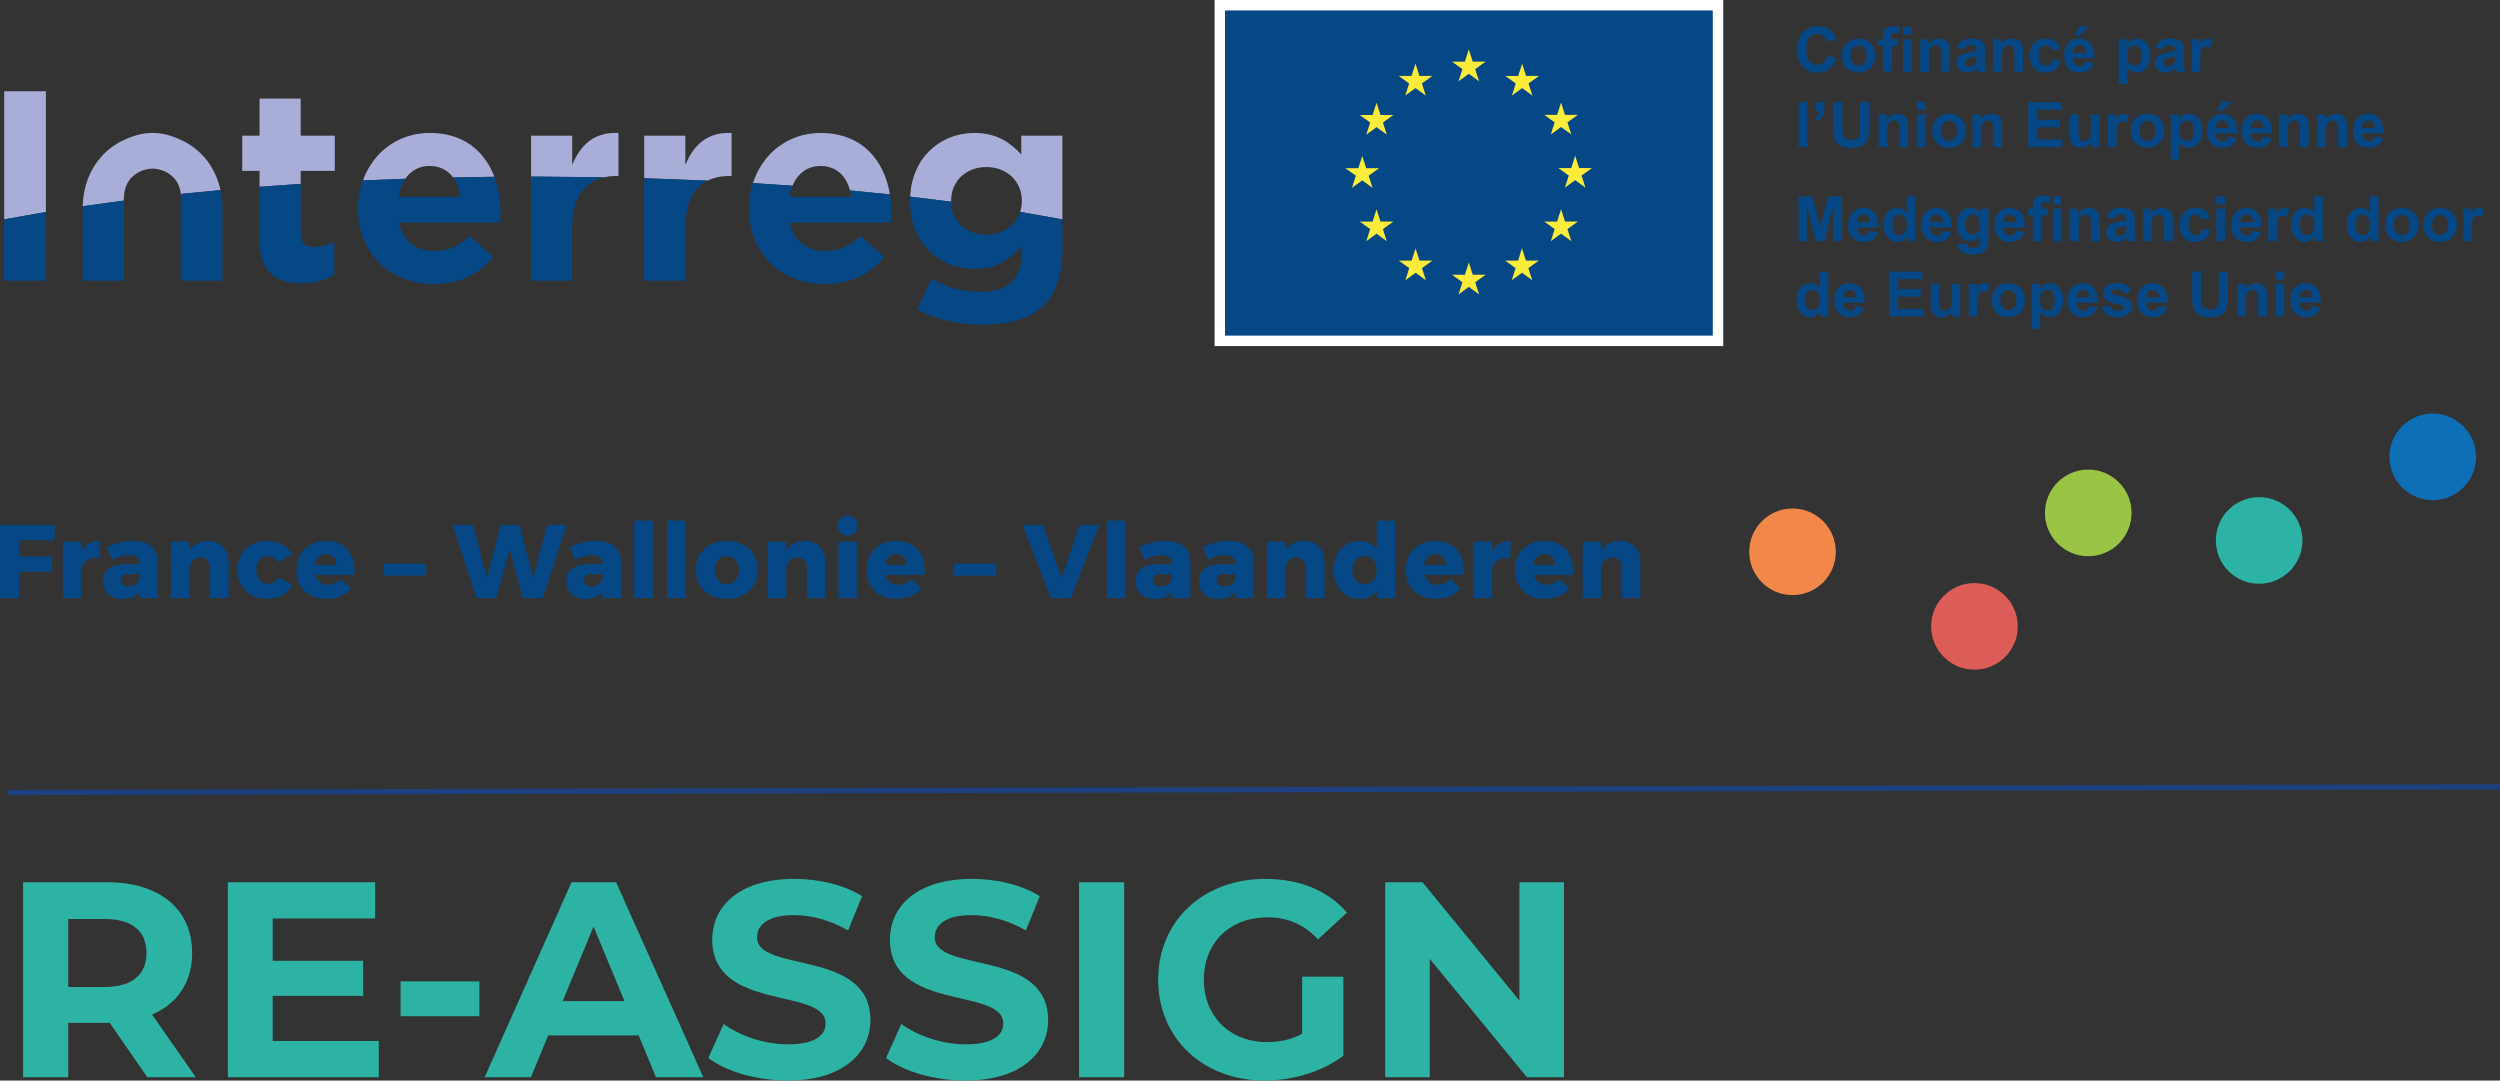
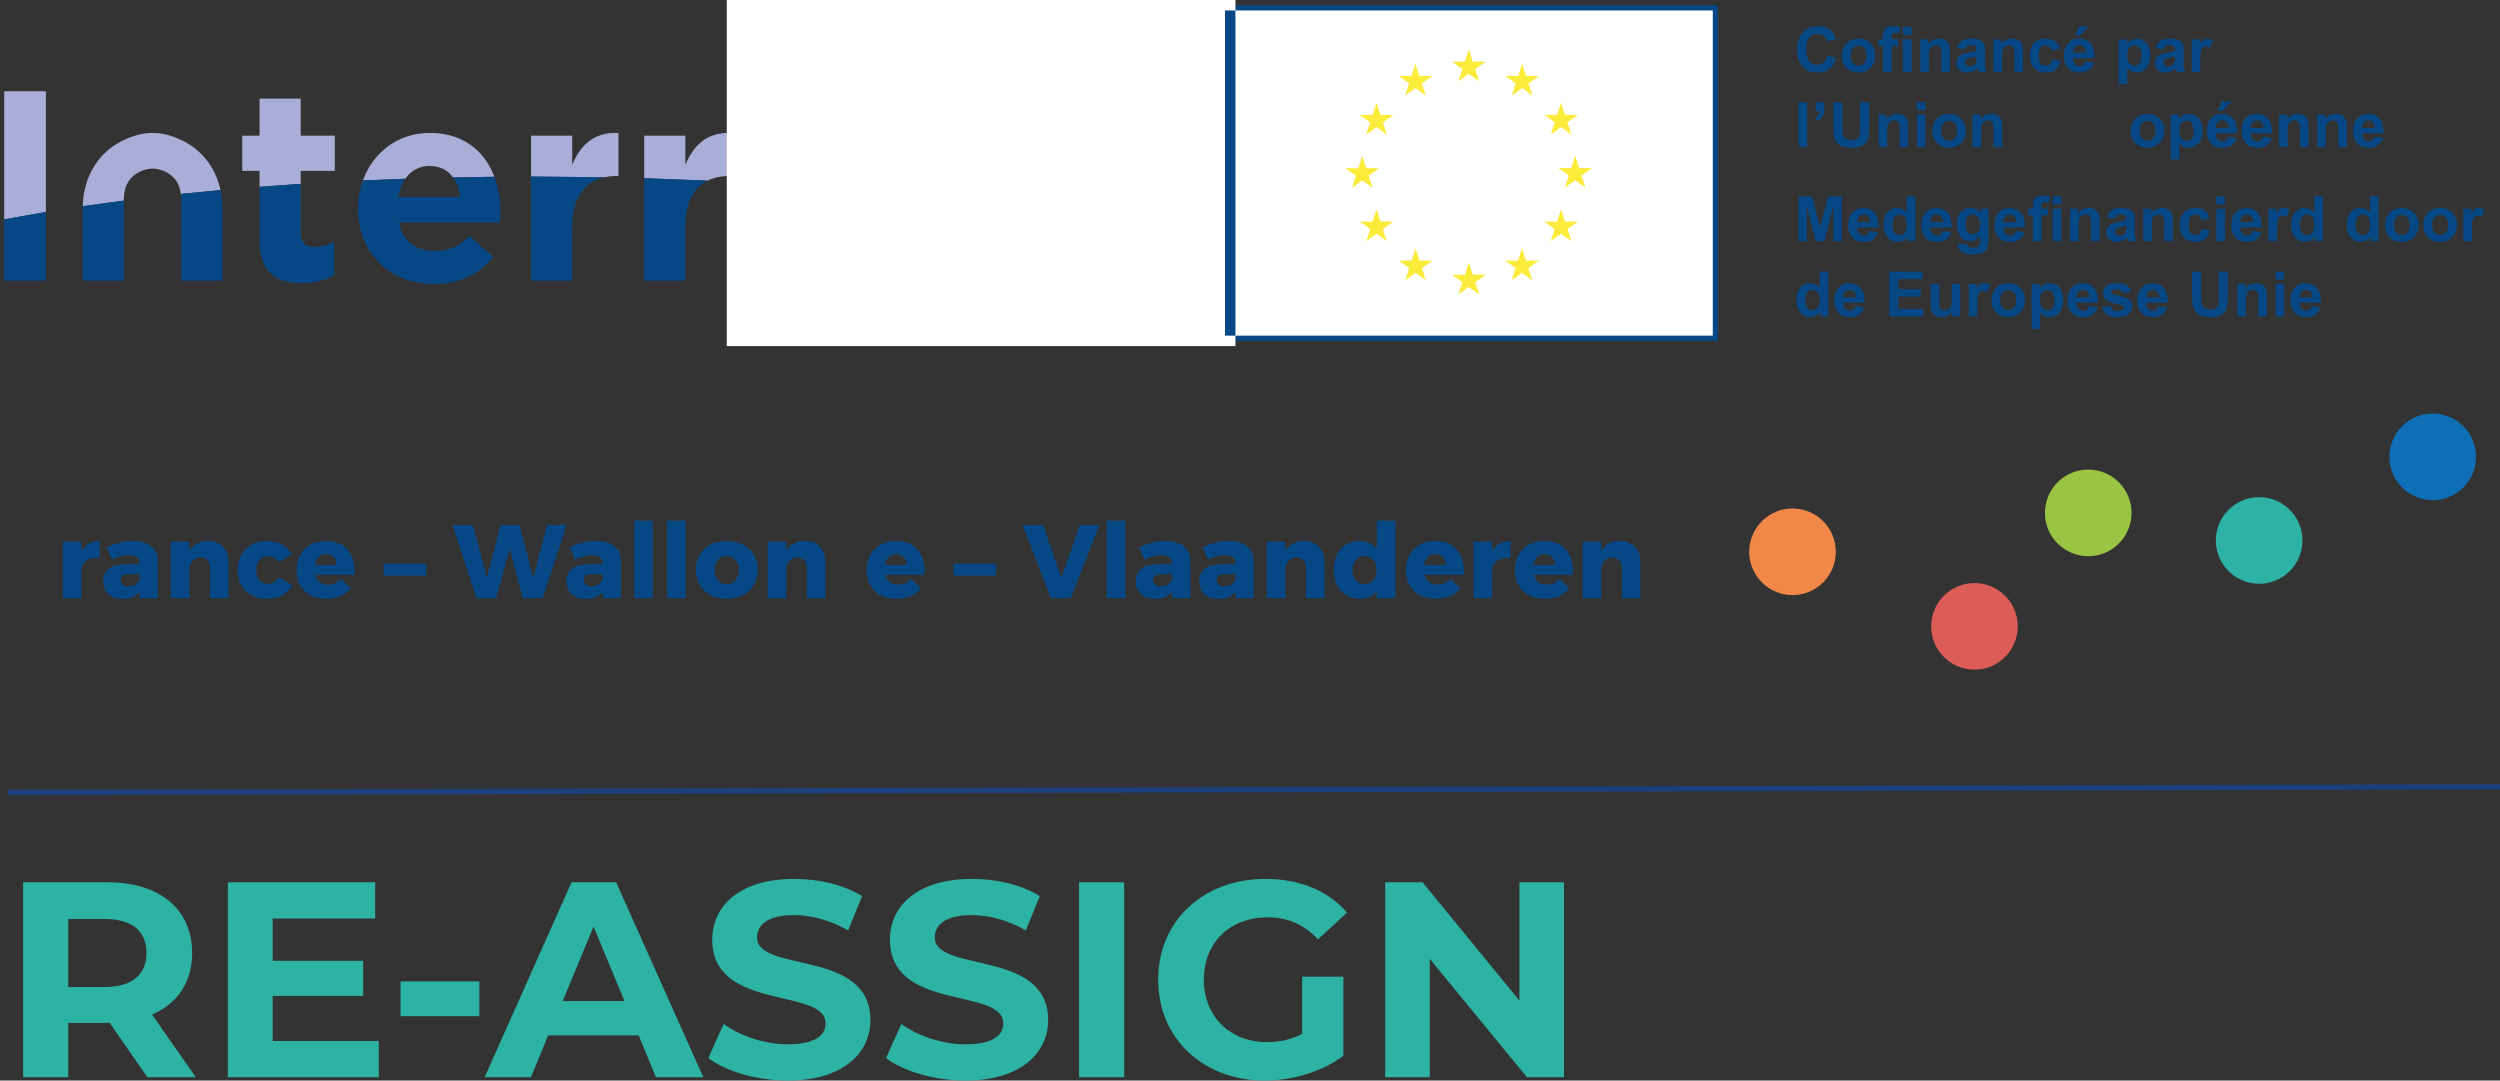
<svg xmlns="http://www.w3.org/2000/svg" viewBox="0 0 359.007 155.168">
  <rect x="0" y="0" width="359.007" height="155.168" fill="#333333" stroke="none" />
  <path d="M117.853 23.837c2.186 0 3.651 1.381 4.212 3.51l5.727.569c-.793-4.852-3.978-8.821-9.939-8.821-4.758 0-8.381 3.022-9.725 7.194l5.678.379c.738-1.754 2.128-2.831 4.046-2.831z" fill="#a9aed8" />
  <path d="M107.553 30.017c0 6.374 4.625 10.767 10.883 10.767 3.77 0 6.569-1.477 8.512-3.887l-3.382-2.993c-1.632 1.516-3.07 2.138-5.053 2.138-2.643 0-4.509-1.399-5.092-4.081h14.498c.039-.544.078-1.088.078-1.555a15.45 15.45 0 0 0-.206-2.49l-5.727-.569a7.43 7.43 0 0 1 .181.921h-8.901a7.37 7.37 0 0 1 .462-1.6l-5.678-.379c-.369 1.144-.575 2.37-.575 3.65v.078z" fill="#064886" />
  <path d="M6.589 13.11H.603v18.393l5.986-1.062V13.11zM43.18 24.537h4.897v-5.053H43.18v-5.325h-5.908v5.325h-2.488v5.053h2.488v2.288l5.908-.42v-1.868zm18.541-.7c1.45 0 2.581.611 3.343 1.641l5.928-.093c-1.371-3.627-4.39-6.29-9.271-6.29-4.615 0-8.165 2.84-9.601 6.817l6.092-.243a4.09 4.09 0 0 1 3.508-1.831zm25.077 1.617a8.07 8.07 0 0 1 1.707-.179h.311v-6.18c-3.498-.155-5.442 1.71-6.647 4.587v-4.198h-5.908v5.874l.323-.001 10.214.097zm17.955-.179h.311v-6.18c-3.498-.155-5.442 1.71-6.647 4.587v-4.198h-5.908v6.107l9.121.347c.886-.442 1.933-.663 3.122-.663zm31.837 3.615v-.078c0-2.837 2.176-4.82 5.053-4.82s5.092 1.983 5.092 4.82v.078c0 .547-.084 1.061-.238 1.537l6.068 1.076V19.484h-5.908v2.721c-1.594-1.749-3.498-3.11-6.724-3.11-4.63 0-8.955 3.289-9.225 9.144l5.886.723c0-.024-.003-.047-.003-.072zM20.226 24.578a5.27 5.27 0 0 1 1.682-.368 5.27 5.27 0 0 1 1.682.368c1.504.715 2.184 1.784 2.379 3.275l5.692-.556c-.662-3.031-2.479-5.588-5.282-7.012-1.287-.654-2.781-1.192-4.47-1.192s-3.183.538-4.47 1.192c-3.494 1.775-5.458 5.31-5.557 9.33l5.9-.809c.011-2.016.637-3.368 2.445-4.228z" fill="#a9aed8" />
  <path d="M6.589 40.318v-9.877L.603 31.503v8.815h5.986zm36.746.349c1.982 0 3.42-.466 4.664-1.205V34.72a6.01 6.01 0 0 1-2.915.738c-1.321 0-1.904-.661-1.904-2.021v-7.033l-5.908.42v7.584c0 4.82 2.449 6.258 6.064 6.258zm8.086-10.65c0 6.374 4.625 10.767 10.883 10.767 3.77 0 6.569-1.477 8.512-3.887l-3.382-2.993c-1.632 1.516-3.07 2.138-5.053 2.138-2.643 0-4.509-1.399-5.092-4.081h14.498c.039-.544.078-1.088.078-1.555 0-1.763-.291-3.477-.874-5.02l-5.928.093c.545.737.903 1.687 1.049 2.79h-8.901c.177-1.015.515-1.896 1-2.6l-6.092.243a11.84 11.84 0 0 0-.699 4.028v.078zm30.747 10.301v-7.696c0-4.205 1.726-6.543 4.629-7.168l-10.214-.097-.323.001v14.959h5.908zm16.249 0v-7.696c0-3.468 1.174-5.667 3.213-6.684l-9.121-.347v14.727h5.908zm32.265-11.428c0 6.18 4.392 9.717 9.251 9.717 3.148 0 5.053-1.283 6.802-3.382v1.011c0 3.731-1.904 5.675-5.947 5.675-2.76 0-4.897-.7-7.035-1.904l-2.021 4.431c2.643 1.399 5.83 2.177 9.212 2.177 4.042 0 7.035-.855 8.979-2.798 1.749-1.749 2.643-4.47 2.643-8.202v-4.112l-6.068-1.076c-.643 1.99-2.532 3.283-4.854 3.283-2.852 0-5.013-1.912-5.049-4.748l-5.886-.723c-.009.191-.026.377-.026.573v.078zm-104.645-.033v11.454h5.908V29.933c0-.907-.1-1.789-.285-2.636l-5.692.556c.042.317.069.647.069 1.004zm-14.166 1.154v10.3h5.908V28.857l.002-.051-5.9.809-.009.318v.078zM175.164.75h71.547v48.197h-71.547z" fill="#064886" />
-   <path d="M245.961 1.5v46.697h-70.047V1.5h70.047m1.5-1.5h-73.047v49.697h73.047V0h0z" fill="#fff" />
+   <path d="M245.961 1.5v46.697h-70.047V1.5m1.5-1.5h-73.047v49.697h73.047V0h0z" fill="#fff" />
  <path d="M223.606 16.496l.566-1.769.568 1.767h1.848l-1.5 1.077.563 1.744-1.479-1.079-1.477 1.079.561-1.744-1.5-1.077 1.85.002zm-13.249-7.642l.567-1.768.565 1.765h1.852l-1.502 1.079.563 1.744-1.478-1.078-1.48 1.078.563-1.744-1.5-1.079 1.85.004zm-17.151 15.301l1.854.004.563-1.771.568 1.767h1.848l-1.5 1.078.563 1.746-1.48-1.078-1.477 1.078.561-1.746-1.502-1.078zm5.949 10.486l-1.478-1.082-1.477 1.082.563-1.744-1.502-1.079 1.849.002.566-1.769.568 1.767h1.848l-1.501 1.079.563 1.744zm-.563-17.045l.563 1.742-1.478-1.078-1.477 1.078.563-1.742-1.502-1.079 1.849.002.566-1.769.568 1.767h1.848l-1.501 1.079zm4.114-6.688l.566-1.769.567 1.767h1.85l-1.5 1.079.561 1.744-1.477-1.079-1.477 1.079.56-1.744-1.5-1.079 1.849.002zm2.057 29.341l-1.478-1.078-1.476 1.078.561-1.746-1.5-1.078 1.85.002.564-1.767.568 1.765h1.85l-1.5 1.078.561 1.746zm7.64 2.03l-1.477-1.077-1.478 1.077.56-1.744-1.501-1.079 1.853.002.565-1.769.567 1.767h1.851l-1.503 1.079.564 1.744zm7.639-2.03l-1.48-1.078-1.477 1.078.56-1.746-1.499-1.078 1.85.002.565-1.767.567 1.765h1.851l-1.503 1.078.565 1.746zm-.541-28.261l.561 1.744-1.475-1.081-1.48 1.081.561-1.744-1.498-1.081 1.848.004.567-1.769.565 1.765h1.851l-1.501 1.081zm6.15 22.653l-1.479-1.082-1.477 1.082.561-1.744-1.5-1.079 1.85.002.566-1.769.568 1.767h1.848l-1.5 1.079.563 1.744zm2.028-7.685l-1.479-1.081-1.474 1.081.56-1.744-1.5-1.078 1.85.002.564-1.771.568 1.769h1.851l-1.503 1.078.563 1.744z" fill="#fbeb3b" />
  <g fill="#064886">
    <path d="M258.264 34.641v-6.442h1.947l1.169 4.395 1.155-4.395h1.951v6.442h-1.208v-5.071l-1.279 5.071h-1.252l-1.274-5.071v5.071h-1.209z" />
    <use href="#B" />
    <use href="#C" />
    <use href="#B" x="10.503" />
    <path d="M281.164 34.948l1.41.171c.023.164.078.277.163.339.117.088.302.132.554.132.322 0 .563-.049.725-.145.108-.065.19-.169.246-.312.038-.103.058-.292.058-.566v-.682c-.369.504-.835.756-1.397.756-.627 0-1.124-.265-1.49-.795-.287-.419-.431-.941-.431-1.564 0-.783.188-1.381.564-1.793a1.82 1.82 0 0 1 1.404-.62c.577 0 1.054.254 1.429.761v-.655h1.155v4.188c0 .55-.045.962-.136 1.234s-.219.486-.383.642-.383.276-.657.364-.62.133-1.039.133c-.791 0-1.352-.136-1.683-.407s-.497-.614-.497-1.03l.005-.149zm1.103-2.737c0 .495.096.857.288 1.087s.429.345.71.345a.98.98 0 0 0 .765-.354c.208-.235.312-.585.312-1.048 0-.483-.1-.842-.299-1.077a.95.95 0 0 0-.756-.352.91.91 0 0 0-.731.346c-.192.229-.288.581-.288 1.053z" />
    <use href="#B" x="21.006" />
    <path d="M291.24 29.974h.686v-.352c0-.393.042-.686.125-.879s.237-.351.462-.473.508-.183.851-.183c.352 0 .695.053 1.032.158l-.167.861a2.49 2.49 0 0 0-.566-.07c-.179 0-.308.042-.385.126s-.116.243-.116.481v.329h.923v.972h-.923v3.695h-1.235v-3.695h-.686v-.972z" />
    <use href="#D" />
    <use href="#E" />
    <path d="M303.699 31.397l-1.121-.202c.126-.451.343-.785.65-1.002s.765-.325 1.371-.325c.551 0 .961.065 1.23.195s.459.296.569.497.165.568.165 1.105l-.014 1.441c0 .41.02.712.06.907a2.63 2.63 0 0 0 .222.626h-1.222c-.032-.082-.071-.203-.118-.365l-.044-.145c-.211.205-.437.359-.677.461a1.94 1.94 0 0 1-.77.154c-.48 0-.859-.13-1.136-.391s-.415-.591-.415-.989c0-.264.063-.499.188-.705a1.23 1.23 0 0 1 .529-.475c.228-.11.555-.206.982-.288.577-.108.978-.209 1.2-.303v-.123c0-.238-.059-.407-.176-.508s-.339-.152-.664-.152c-.22 0-.391.044-.514.13s-.223.238-.299.455zm1.652 1.002c-.158.053-.409.116-.752.188s-.566.146-.672.216c-.161.114-.242.259-.242.435s.064.323.193.449.293.188.492.188a1.07 1.07 0 0 0 .638-.22.77.77 0 0 0 .294-.408c.032-.105.049-.307.049-.603v-.246z" />
    <use href="#E" x="10.503" />
    <path d="M317.349 31.354l-1.218.22c-.041-.243-.134-.427-.279-.55s-.333-.184-.564-.184c-.308 0-.553.105-.736.318s-.274.567-.274 1.065c0 .554.093.944.279 1.173s.436.344.749.344c.234 0 .427-.067.576-.2s.255-.362.316-.688l1.213.207c-.126.557-.368.978-.726 1.262s-.836.426-1.437.426c-.683 0-1.228-.215-1.633-.646s-.608-1.026-.608-1.788c0-.771.203-1.37.61-1.8s.958-.644 1.652-.644c.568 0 1.021.122 1.355.367s.577.617.724 1.118zm.935-2.013v-1.143h1.235v1.143h-1.235zm0 5.3v-4.667h1.235v4.667h-1.235z" />
    <use href="#F" />
    <use href="#G" />
    <use href="#C" x="58.517" />
    <use href="#C" x="66.515" />
    <use href="#H" />
    <use href="#I" />
    <use href="#G" x="27.993" />
    <path d="M262.553 45.44h-1.146v-.686c-.19.267-.415.465-.675.596s-.521.195-.784.195c-.536 0-.995-.216-1.378-.648s-.573-1.035-.573-1.809c0-.791.186-1.392.558-1.804a1.82 1.82 0 0 1 1.411-.617c.521 0 .973.217 1.354.65v-2.32h1.234v6.442zm-3.296-2.435c0 .498.069.858.207 1.081.199.322.478.483.835.483.284 0 .525-.121.725-.362s.299-.603.299-1.084c0-.535-.097-.922-.29-1.157s-.44-.354-.742-.354a.93.93 0 0 0-.736.35c-.197.233-.297.581-.297 1.044z" />
    <use href="#F" x="-57.014" y="10.8" />
    <path d="M271.285 45.44v-6.442h4.776v1.09h-3.476v1.429h3.234v1.085h-3.234v1.753h3.599v1.086h-4.899zm9.066 0v-.699c-.17.25-.394.446-.67.59a1.87 1.87 0 0 1-.877.215c-.313 0-.595-.069-.844-.207a1.21 1.21 0 0 1-.54-.58c-.111-.248-.167-.593-.167-1.032v-2.953h1.234v2.145c0 .656.022 1.059.068 1.206a.65.65 0 0 0 .248.352.76.76 0 0 0 .457.13.97.97 0 0 0 .567-.174.88.88 0 0 0 .343-.431c.062-.171.092-.591.092-1.259v-1.969h1.235v4.667h-1.147z" />
    <use href="#G" x="-43.014" y="10.799" />
    <use href="#I" x="-62.007" y="10.8" />
    <path d="M291.741 40.773h1.151v.686c.149-.234.352-.425.606-.571s.538-.22.849-.22c.542 0 1.002.213 1.38.638s.566 1.017.566 1.775c0 .779-.19 1.385-.571 1.816s-.842.648-1.384.648c-.258 0-.492-.052-.701-.154s-.43-.277-.661-.527v2.352h-1.235v-6.442zm1.222 2.255c0 .524.104.911.313 1.162s.461.375.76.375a.89.89 0 0 0 .717-.345c.19-.229.285-.606.285-1.132 0-.488-.098-.852-.294-1.09s-.439-.355-.729-.355c-.302 0-.553.116-.752.35s-.299.578-.299 1.035z" />
    <use href="#F" x="-23.51" y="10.8" />
    <path d="M301.845 44.108l1.239-.188c.053.24.159.423.32.547s.387.187.677.187c.319 0 .56-.058.721-.176a.39.39 0 0 0 .163-.329c0-.094-.029-.171-.088-.233s-.199-.112-.413-.162c-.996-.22-1.628-.42-1.895-.602a1.2 1.2 0 0 1-.554-1.051c0-.404.16-.744.479-1.02s.814-.413 1.485-.413c.639 0 1.113.104 1.424.312s.524.517.642.924l-1.165.215c-.05-.182-.145-.32-.283-.418s-.338-.145-.596-.145c-.325 0-.558.046-.698.137-.094.064-.141.147-.141.25 0 .088.041.162.123.225.111.082.495.197 1.153.347s1.117.333 1.378.55.387.525.387.918c0 .428-.179.795-.536 1.104s-.887.461-1.587.461c-.636 0-1.139-.129-1.509-.387s-.613-.607-.728-1.051z" />
    <use href="#F" x="-13.5" y="10.8" />
    <path d="M314.791 38.998h1.301v3.489l.048 1.076c.056.264.188.476.397.636s.496.239.859.239c.369 0 .647-.075.835-.227s.301-.336.339-.556.057-.585.057-1.095v-3.563h1.301v3.384c0 .773-.035 1.32-.105 1.639s-.2.59-.389.809-.441.396-.758.525-.729.195-1.239.195c-.615 0-1.082-.07-1.4-.213s-.568-.326-.753-.554-.307-.465-.365-.714c-.085-.369-.127-.914-.127-1.635v-3.437z" />
    <use href="#E" x="24.012" y="10.799" />
    <use href="#D" x="32.01" y="10.8" />
    <use href="#B" x="63.518" y="10.8" />
    <path d="M262.403 7.948l1.262.4c-.193.703-.516 1.226-.965 1.566s-1.021.512-1.712.512c-.855 0-1.559-.292-2.109-.876s-.826-1.384-.826-2.397c0-1.072.277-1.905.831-2.498s1.281-.891 2.184-.891c.788 0 1.429.233 1.921.699.293.275.513.671.659 1.187l-1.288.308c-.076-.334-.234-.598-.477-.791s-.535-.29-.881-.29a1.46 1.46 0 0 0-1.162.515c-.298.342-.446.897-.446 1.665 0 .814.146 1.395.439 1.74s.674.519 1.143.519c.346 0 .643-.109.892-.33s.428-.564.536-1.037z" />
    <use href="#I" x="-83.514" y="-24.323" />
    <path d="M269.729 5.65h.686v-.352c0-.393.042-.686.125-.879s.237-.351.462-.473.507-.183.85-.183a3.44 3.44 0 0 1 1.033.158l-.167.861a2.49 2.49 0 0 0-.567-.07c-.181 0-.307.042-.384.126s-.117.243-.117.481v.329h.923v.972h-.923v3.695h-1.234V6.622h-.686V5.65zm3.538-.632V3.875h1.235v1.143h-1.235zm0 5.3V5.65h1.235v4.667h-1.235z" />
    <use href="#J" />
    <path d="M282.188 7.074l-1.12-.202c.126-.451.343-.785.65-1.002s.765-.325 1.371-.325c.551 0 .961.065 1.23.195s.459.296.569.497.164.568.164 1.105l-.013 1.441c0 .41.02.712.06.907a2.63 2.63 0 0 0 .222.626H284.1a4.4 4.4 0 0 1-.119-.365l-.044-.145c-.211.205-.437.359-.677.461s-.496.154-.769.154c-.48 0-.859-.13-1.136-.391a1.3 1.3 0 0 1-.416-.989c0-.264.063-.499.189-.705s.302-.365.529-.475.555-.206.982-.288c.577-.108.977-.209 1.199-.303v-.123c0-.238-.059-.407-.176-.508s-.338-.152-.663-.152c-.22 0-.392.044-.515.13s-.223.238-.299.455zm1.652 1.002c-.158.053-.408.116-.751.188s-.567.146-.673.216c-.161.114-.241.259-.241.435s.064.323.193.449.293.188.492.188c.223 0 .435-.073.637-.22.149-.111.248-.247.295-.408.032-.105.048-.307.048-.603v-.246z" />
    <use href="#J" x="10.503" />
    <path d="M295.837 7.03l-1.217.22c-.041-.243-.134-.427-.279-.55s-.333-.184-.564-.184a.92.92 0 0 0-.736.318c-.184.212-.274.567-.274 1.065 0 .554.093.944.279 1.173s.436.344.749.344c.234 0 .426-.067.575-.2s.255-.362.316-.688l1.213.207c-.126.557-.367.978-.725 1.262s-.837.426-1.437.426c-.683 0-1.227-.215-1.632-.646s-.609-1.026-.609-1.788c0-.771.204-1.37.611-1.8s.958-.644 1.652-.644c.568 0 1.02.122 1.355.367s.576.617.723 1.118zm3.639 1.802l1.23.206c-.158.452-.408.795-.749 1.031s-.769.354-1.281.354c-.812 0-1.412-.265-1.802-.795-.308-.425-.461-.961-.461-1.609 0-.773.202-1.379.606-1.816s.915-.657 1.533-.657c.694 0 1.242.229 1.644.688s.594 1.161.576 2.107h-3.094c.009.366.108.651.299.854a.94.94 0 0 0 .712.306c.193 0 .355-.053.487-.158s.231-.275.299-.51zm.07-1.248c-.009-.357-.101-.629-.276-.815a.85.85 0 0 0-.642-.279.86.86 0 0 0-.668.295c-.176.196-.263.463-.26.8h1.846zm-1.577-2.505l.606-1.314h1.384l-1.208 1.314h-.782zm6.275.571h1.151v.686c.149-.234.352-.425.606-.571a1.67 1.67 0 0 1 .848-.22c.542 0 1.002.213 1.38.638s.567 1.017.567 1.775c0 .779-.19 1.385-.571 1.816s-.843.648-1.385.648a1.58 1.58 0 0 1-.701-.154c-.21-.102-.43-.277-.661-.527v2.352h-1.234V5.65zm1.222 2.255c0 .524.104.911.312 1.162s.462.375.761.375a.89.89 0 0 0 .716-.345c.19-.229.286-.606.286-1.132 0-.488-.099-.852-.295-1.09s-.439-.355-.729-.355c-.302 0-.552.116-.751.35s-.299.578-.299 1.035zm5.233-.831l-1.12-.202c.126-.451.343-.785.65-1.002s.765-.325 1.371-.325c.551 0 .961.065 1.23.195s.459.296.569.497.164.568.164 1.105l-.013 1.441c0 .41.02.712.06.907a2.63 2.63 0 0 0 .222.626h-1.222a4.4 4.4 0 0 1-.119-.365l-.044-.145a2.22 2.22 0 0 1-.677.461c-.24.102-.496.154-.769.154-.48 0-.859-.13-1.136-.391a1.3 1.3 0 0 1-.416-.989c0-.264.063-.499.189-.705a1.24 1.24 0 0 1 .529-.475c.227-.11.555-.206.982-.288.577-.108.977-.209 1.199-.303v-.123c0-.238-.059-.407-.176-.508s-.338-.152-.663-.152c-.22 0-.392.044-.515.13s-.223.238-.299.455zm1.652 1.002c-.158.053-.408.116-.751.188s-.567.146-.673.216c-.161.114-.241.259-.241.435a.6.6 0 0 0 .193.449c.129.126.293.188.492.188.223 0 .435-.073.637-.22.149-.111.248-.247.295-.408.032-.105.048-.307.048-.603v-.246zm3.613 2.241h-1.234V5.65h1.146v.663c.196-.312.373-.52.529-.619s.335-.149.534-.149a1.57 1.57 0 0 1 .813.233l-.383 1.076c-.208-.135-.401-.202-.58-.202-.173 0-.319.048-.439.143s-.215.268-.283.517-.104.771-.104 1.564v1.441zm-57.692 10.8v-6.442h1.235v6.442h-1.235zm2.47-6.425h1.235v.884c0 .357-.031.639-.093.846a1.26 1.26 0 0 1-.35.556c-.171.164-.389.293-.652.387l-.241-.51c.249-.082.426-.194.531-.339s.161-.339.167-.588h-.598v-1.235zm2.531-.017h1.301v3.489l.049 1.076c.056.264.188.476.397.636s.496.239.859.239c.369 0 .647-.075.835-.227a.89.89 0 0 0 .338-.556c.038-.22.058-.585.058-1.095v-3.563h1.301v3.384c0 .773-.035 1.32-.105 1.639a1.81 1.81 0 0 1-.389.809c-.189.219-.442.396-.759.525s-.729.195-1.239.195c-.615 0-1.082-.07-1.399-.213s-.569-.326-.754-.554a1.77 1.77 0 0 1-.364-.714c-.085-.369-.128-.914-.128-1.635v-3.437z" />
    <use href="#K" />
    <path d="M275.271 15.817v-1.143h1.235v1.143h-1.235zm0 5.3V16.45h1.235v4.667h-1.235z" />
    <use href="#I" x="-70.515" y="-13.523" />
    <use href="#L" />
-     <path d="M291.275 21.117v-6.442h4.777v1.09h-3.477v1.429h3.234v1.085h-3.234v1.753h3.6v1.086h-4.9zm9.067 0v-.699c-.17.25-.394.446-.67.59a1.87 1.87 0 0 1-.877.215c-.313 0-.595-.069-.844-.207a1.21 1.21 0 0 1-.541-.58c-.111-.248-.167-.593-.167-1.032V16.45h1.235v2.145c0 .656.022 1.059.068 1.206a.65.65 0 0 0 .248.352.76.76 0 0 0 .457.13c.211 0 .399-.058.566-.174a.88.88 0 0 0 .343-.431c.062-.171.093-.591.093-1.259V16.45h1.234v4.667h-1.146zm3.607 0h-1.234V16.45h1.146v.663c.196-.312.373-.52.529-.619s.335-.149.534-.149a1.57 1.57 0 0 1 .813.233l-.383 1.076c-.208-.135-.401-.202-.58-.202-.173 0-.319.048-.439.143s-.215.268-.283.517-.104.771-.104 1.564v1.441z" />
    <use href="#H" x="-36.519" y="-13.523" />
    <path d="M311.732 16.45h1.151v.686c.149-.234.352-.425.606-.571a1.67 1.67 0 0 1 .848-.22c.542 0 1.002.213 1.38.638s.567 1.017.567 1.775c0 .779-.19 1.385-.571 1.816s-.843.648-1.385.648a1.58 1.58 0 0 1-.701-.154c-.21-.102-.43-.277-.661-.527v2.352h-1.234V16.45zm1.222 2.255c0 .524.104.911.312 1.162s.462.375.761.375a.89.89 0 0 0 .716-.345c.19-.229.286-.606.286-1.132 0-.488-.099-.852-.295-1.09s-.439-.355-.729-.355c-.302 0-.552.116-.751.35s-.299.578-.299 1.035zm7.014.927l1.23.206c-.158.452-.408.795-.749 1.031s-.769.354-1.281.354c-.812 0-1.412-.265-1.802-.795-.308-.425-.462-.961-.462-1.609 0-.773.202-1.379.606-1.816a2 2 0 0 1 1.534-.657c.694 0 1.242.229 1.644.688s.593 1.161.575 2.107h-3.094c.009.366.108.651.299.854a.94.94 0 0 0 .712.306.76.76 0 0 0 .488-.158c.132-.105.231-.275.299-.51zm.07-1.248c-.009-.357-.102-.629-.277-.815a.85.85 0 0 0-.642-.279.86.86 0 0 0-.668.295c-.176.196-.262.463-.259.8h1.846zm-1.578-2.505l.606-1.314h1.385l-1.209 1.314h-.782z" />
    <use href="#F" x="1.486" y="-13.523" />
    <use href="#L" x="44.007" />
    <use href="#K" x="63" />
    <use href="#B" x="72.501" y="-13.523" />
-     <path d="M7.86 75.381l-.016 2.19h-5.1v2.34h4.71v2.189h-4.71v3.795H0V75.381h7.86z" />
    <use href="#M" />
    <use href="#N" />
    <use href="#O" />
    <path d="M38.429 79.896c-.96 0-1.62.795-1.62 1.965 0 1.186.66 1.965 1.62 1.965.704 0 1.26-.284 1.59-.915l1.965 1.125c-.646 1.245-1.965 1.95-3.69 1.95-2.505 0-4.17-1.635-4.17-4.109 0-2.521 1.681-4.186 4.2-4.186 1.635 0 2.925.705 3.63 1.92l-1.935 1.125a1.86 1.86 0 0 0-1.59-.84z" />
    <use href="#P" />
    <use href="#Q" />
    <path d="M67.929 75.381l1.995 7.604 1.979-7.604h2.685l1.995 7.604 1.98-7.604h2.819l-3.465 10.515h-2.835l-1.89-7.095-1.95 7.095h-2.819l-3.45-10.515h2.955z" />
    <use href="#R" />
    <use href="#S" />
    <use href="#S" x="4.729" />
    <path d="M108.808 81.831c0 2.505-1.771 4.154-4.44 4.154s-4.425-1.649-4.425-4.154c0-2.49 1.755-4.141 4.425-4.141s4.44 1.65 4.44 4.141zm-6.18.045c0 1.199.705 2.01 1.739 2.01 1.051 0 1.755-.811 1.755-2.01 0-1.215-.704-2.025-1.755-2.025-1.034 0-1.739.811-1.739 2.025z" />
    <use href="#T" />
-     <path d="M123.135 75.471c0 .84-.585 1.425-1.409 1.425s-1.41-.585-1.41-1.425.585-1.425 1.41-1.425 1.409.585 1.409 1.425zm-.09 2.311v8.114h-2.654v-8.114h2.654z" />
    <use href="#P" x="81.868" />
    <use href="#Q" x="81.868" />
    <path d="M149.796 75.381l2.625 7.604 2.64-7.604h2.82l-4.11 10.515h-2.85l-4.08-10.515h2.955z" />
    <use href="#S" x="67.86" />
    <use href="#R" x="81.764" />
    <use href="#N" x="157.38" />
    <use href="#T" x="71.675" />
    <path d="M200.38 74.766v11.13h-2.67v-1.05c-.555.75-1.38 1.155-2.4 1.155-2.279 0-3.779-1.681-3.779-4.2 0-2.475 1.484-4.11 3.72-4.11 1.05 0 1.89.42 2.46 1.155v-4.08h2.67zm-2.67 7.11c0-1.215-.705-2.025-1.74-2.025-1.05 0-1.755.825-1.755 2.025s.705 2.024 1.755 2.024c1.035 0 1.74-.825 1.74-2.024z" />
    <use href="#P" x="159.301" />
    <use href="#M" x="202.591" />
    <path d="M225.866 82.551h-5.64c.255.915.93 1.425 1.845 1.425.689 0 1.365-.285 1.905-.825l1.395 1.396c-.825.93-2.04 1.439-3.54 1.439-2.654 0-4.29-1.635-4.29-4.109 0-2.521 1.695-4.186 4.23-4.186 2.835 0 4.274 1.905 4.095 4.86zm-2.58-1.425c0-.931-.6-1.561-1.5-1.561-.87 0-1.439.63-1.62 1.561h3.12z" />
    <use href="#O" x="202.742" />
  </g>
  <circle cx="257.413" cy="79.239" r="6.219" fill="#f18748" />
  <circle cx="283.539" cy="89.947" r="6.219" fill="#dc5c57" />
  <circle cx="299.878" cy="73.653" r="6.219" fill="#9ac443" />
  <circle cx="324.419" cy="77.61" r="6.219" fill="#2cb3a5" />
  <circle cx="349.349" cy="65.605" r="6.219" fill="#0e6eb6" />
  <path d="M1.085 113.804l357.921-.806" fill="#1d4080" stroke="#1d4080" stroke-miterlimit="10" stroke-width=".75" />
  <g fill="#2db3a4">
    <path d="M21.156 154.689l-5.398-7.799H9.799v7.799h-6.48v-27.995h12.118c7.479 0 12.158 3.879 12.158 10.158 0 4.199-2.12 7.278-5.76 8.839l6.279 8.998h-6.959zm-6.079-22.716H9.799v9.758h5.278c3.96 0 5.959-1.84 5.959-4.879 0-3.079-1.999-4.879-5.959-4.879zm39.319 17.516v5.199H32.719v-27.995h21.156v5.199H39.158v6.079h12.997v5.039H39.158v6.479h15.237zm3.124-8.558h11.317v4.999H57.52v-4.999zm34.195 7.758H78.718l-2.479 5.999h-6.64l12.479-27.995h6.398l12.519 27.995h-6.799l-2.48-5.999zm-2.039-4.919l-4.439-10.719-4.439 10.719h8.879z" />
    <use href="#U" />
    <use href="#U" x="25.519" />
    <path d="M154.957 126.693h6.479v27.995h-6.479v-27.995zm32.036 13.558h5.919v11.358c-3.079 2.319-7.318 3.559-11.318 3.559-8.798 0-15.277-6.038-15.277-14.478s6.479-14.478 15.397-14.478c4.919 0 8.999 1.68 11.718 4.84l-4.159 3.839c-2.039-2.159-4.399-3.159-7.238-3.159-5.439 0-9.159 3.64-9.159 8.958 0 5.239 3.72 8.959 9.079 8.959 1.76 0 3.399-.32 5.039-1.2v-8.198zm37.599-13.558v27.995h-5.319l-13.957-16.997v16.997h-6.399v-27.995h5.359l13.918 16.997v-16.997h6.398z" />
  </g>
  <defs>
    <path id="B" d="M268.473 33.155l1.23.206c-.158.452-.408.795-.749 1.031s-.769.354-1.281.354c-.812 0-1.412-.265-1.802-.795-.308-.425-.462-.961-.462-1.609 0-.773.202-1.379.606-1.816s.916-.657 1.534-.657c.694 0 1.242.229 1.644.688s.593 1.161.575 2.107h-3.094c.009.366.108.651.299.854s.428.306.712.306c.193 0 .356-.053.488-.158s.231-.275.299-.51zm.07-1.248c-.009-.357-.102-.629-.277-.815a.85.85 0 0 0-.642-.279c-.27 0-.492.099-.668.295s-.262.463-.259.8h1.846z" />
    <path id="C" d="M275.056 34.641h-1.147v-.686c-.19.267-.415.465-.675.596s-.521.195-.784.195c-.536 0-.995-.216-1.378-.648s-.573-1.035-.573-1.809c0-.791.187-1.392.559-1.804a1.82 1.82 0 0 1 1.41-.617c.521 0 .973.217 1.354.65v-2.32h1.235v6.442zm-3.296-2.435c0 .498.068.858.206 1.081.199.322.478.483.835.483a.91.91 0 0 0 .726-.362c.199-.242.299-.603.299-1.084 0-.535-.097-.922-.29-1.157s-.441-.354-.743-.354a.93.93 0 0 0-.736.35c-.197.233-.296.581-.296 1.044z" />
    <path id="D" d="M294.778 29.341v-1.143h1.234v1.143h-1.234zm0 5.3v-4.667h1.234v4.667h-1.234z" />
    <path id="E" d="M301.523 34.641h-1.234v-2.382c0-.504-.026-.83-.079-.978a.69.69 0 0 0-.257-.346c-.119-.081-.262-.123-.429-.123a1 1 0 0 0-.576.176c-.17.118-.286.273-.349.467s-.095.551-.095 1.072v2.113h-1.235v-4.667h1.147v.686c.407-.527.92-.791 1.538-.791.272 0 .521.049.747.147s.396.224.512.375a1.39 1.39 0 0 1 .242.52c.045.193.067.47.067.83v2.9z" />
    <path id="F" d="M323.487 33.155l1.23.206c-.158.452-.408.795-.749 1.031s-.769.354-1.281.354c-.812 0-1.412-.265-1.802-.795-.308-.425-.461-.961-.461-1.609 0-.773.202-1.379.606-1.816s.915-.657 1.533-.657c.694 0 1.242.229 1.644.688s.594 1.161.576 2.107h-3.094c.009.366.108.651.299.854s.428.306.712.306c.193 0 .355-.053.487-.158s.231-.275.299-.51zm.07-1.248c-.009-.357-.101-.629-.276-.815a.85.85 0 0 0-.642-.279c-.27 0-.492.099-.668.295s-.263.463-.26.8h1.846z" />
    <path id="G" d="M326.973 34.641h-1.235v-4.667h1.147v.663c.196-.312.372-.52.529-.619s.335-.149.534-.149c.281 0 .552.078.813.233l-.382 1.076c-.208-.135-.401-.202-.58-.202-.173 0-.319.048-.439.143s-.215.268-.283.517-.104.771-.104 1.564v1.441z" />
    <path id="H" d="M342.503 32.241c0-.41.101-.807.303-1.19s.488-.678.859-.879.784-.304 1.241-.304c.706 0 1.285.229 1.736.688s.677 1.038.677 1.738c0 .706-.229 1.291-.684 1.756s-1.029.696-1.721.696c-.428 0-.836-.097-1.224-.29s-.684-.477-.886-.851-.303-.828-.303-1.364zm1.266.065c0 .464.109.818.329 1.064s.491.369.813.369a1.04 1.04 0 0 0 .811-.369c.218-.246.327-.604.327-1.072 0-.457-.109-.809-.327-1.055a1.04 1.04 0 0 0-.811-.369c-.322 0-.594.123-.813.369s-.329.601-.329 1.063z" />
    <path id="I" d="M348 32.241c0-.41.102-.807.304-1.19s.488-.678.858-.879.785-.304 1.242-.304c.706 0 1.284.229 1.735.688s.677 1.038.677 1.738c0 .706-.228 1.291-.684 1.756s-1.028.696-1.72.696c-.428 0-.836-.097-1.225-.29a1.99 1.99 0 0 1-.885-.851c-.202-.373-.304-.828-.304-1.364zm1.266.065c0 .464.11.818.33 1.064s.49.369.813.369a1.04 1.04 0 0 0 .811-.369c.219-.246.328-.604.328-1.072 0-.457-.109-.809-.328-1.055a1.04 1.04 0 0 0-.811-.369c-.322 0-.593.123-.812.369s-.33.601-.33 1.063z" />
    <path id="J" d="M280.013 10.317h-1.235V7.936c0-.504-.026-.83-.079-.978a.69.69 0 0 0-.257-.346c-.119-.081-.262-.123-.429-.123-.214 0-.405.06-.575.176a.89.89 0 0 0-.35.467c-.063.193-.095.551-.095 1.072v2.113h-1.234V5.65h1.146v.686c.407-.527.92-.791 1.538-.791.272 0 .521.049.747.147s.396.224.512.375.196.326.242.52.068.47.068.83v2.9z" />
    <path id="K" d="M274.019 21.117h-1.235v-2.382c0-.504-.026-.83-.079-.978a.69.69 0 0 0-.257-.346c-.119-.081-.262-.123-.429-.123-.214 0-.405.06-.575.176a.89.89 0 0 0-.35.467c-.063.193-.095.551-.095 1.072v2.113h-1.234V16.45h1.146v.686c.407-.527.92-.791 1.538-.791.272 0 .521.049.747.147s.396.224.512.375.196.326.242.52.068.47.068.83v2.9z" />
    <path id="L" d="M287.514 21.117h-1.234v-2.382c0-.504-.026-.83-.079-.978a.69.69 0 0 0-.257-.346c-.119-.081-.262-.123-.429-.123a1 1 0 0 0-.576.176c-.17.118-.286.273-.349.467s-.095.551-.095 1.072v2.113h-1.235V16.45h1.147v.686c.407-.527.92-.791 1.538-.791.272 0 .521.049.747.147s.396.224.512.375a1.39 1.39 0 0 1 .242.52c.045.193.067.47.067.83v2.9z" />
    <path id="M" d="M14.301 77.676v2.445c-1.484-.15-2.475.51-2.609 1.635v4.14h-2.67v-8.114h2.67v1.35c.555-.93 1.47-1.455 2.609-1.455z" />
    <path id="N" d="M22.666 80.616v5.279h-2.625v-.915c-.524.675-1.35 1.035-2.444 1.035-1.74 0-2.775-1.05-2.775-2.535 0-1.545 1.095-2.43 3.104-2.46h2.115v-.09c0-.765-.524-1.215-1.545-1.215-.675 0-1.56.225-2.43.645l-.735-1.8c1.275-.569 2.445-.885 3.78-.885 2.234 0 3.54 1.08 3.555 2.94zm-2.625 2.534v-.705h-1.59c-.75 0-1.125.271-1.125.84 0 .556.405.915 1.095.915.795 0 1.455-.435 1.62-1.05z" />
    <path id="O" d="M32.825 80.78v5.115h-2.654v-4.35c0-.915-.54-1.485-1.38-1.485-.9.016-1.485.63-1.59 1.545v4.29h-2.67v-8.114h2.67v1.319c.569-.93 1.5-1.425 2.685-1.425 1.77 0 2.939 1.2 2.939 3.104z" />
    <path id="P" d="M50.903 82.551h-5.64c.255.915.93 1.425 1.845 1.425.69 0 1.365-.285 1.905-.825l1.395 1.396c-.824.93-2.039 1.439-3.539 1.439-2.655 0-4.29-1.635-4.29-4.109 0-2.521 1.694-4.186 4.229-4.186 2.835 0 4.275 1.905 4.095 4.86zm-2.579-1.425c0-.931-.601-1.561-1.5-1.561-.87 0-1.44.63-1.62 1.561h3.12z" />
    <path id="Q" d="M61.193 80.945v1.71h-6.119v-1.71h6.119z" />
    <path id="R" d="M89.17 80.616v5.279h-2.625v-.915c-.525.675-1.351 1.035-2.445 1.035-1.74 0-2.774-1.05-2.774-2.535 0-1.545 1.095-2.43 3.104-2.46h2.115v-.09c0-.765-.525-1.215-1.545-1.215-.676 0-1.561.225-2.431.645l-.734-1.8c1.274-.569 2.444-.885 3.779-.885 2.235 0 3.54 1.08 3.556 2.94zm-2.625 2.534v-.705h-1.59c-.75 0-1.125.271-1.125.84 0 .556.404.915 1.095.915.795 0 1.455-.435 1.62-1.05z" />
    <path id="S" d="M93.744 74.766v11.13h-2.67v-11.13h2.67z" />
    <path id="T" d="M118.53 80.78v5.115h-2.655v-4.35c0-.915-.54-1.485-1.38-1.485-.899.016-1.484.63-1.59 1.545v4.29h-2.67v-8.114h2.67v1.319c.57-.93 1.5-1.425 2.685-1.425 1.771 0 2.94 1.2 2.94 3.104z" />
    <path id="U" d="M101.719 151.929l2.199-4.879c2.359 1.72 5.879 2.92 9.238 2.92 3.84 0 5.399-1.28 5.399-3 0-5.239-16.277-1.64-16.277-12.038 0-4.759 3.84-8.719 11.798-8.719 3.52 0 7.119.84 9.719 2.479l-2 4.92c-2.6-1.48-5.279-2.2-7.759-2.2-3.839 0-5.319 1.44-5.319 3.2 0 5.158 16.277 1.6 16.277 11.878 0 4.679-3.879 8.678-11.878 8.678-4.438 0-8.918-1.319-11.397-3.239z" />
  </defs>
</svg>